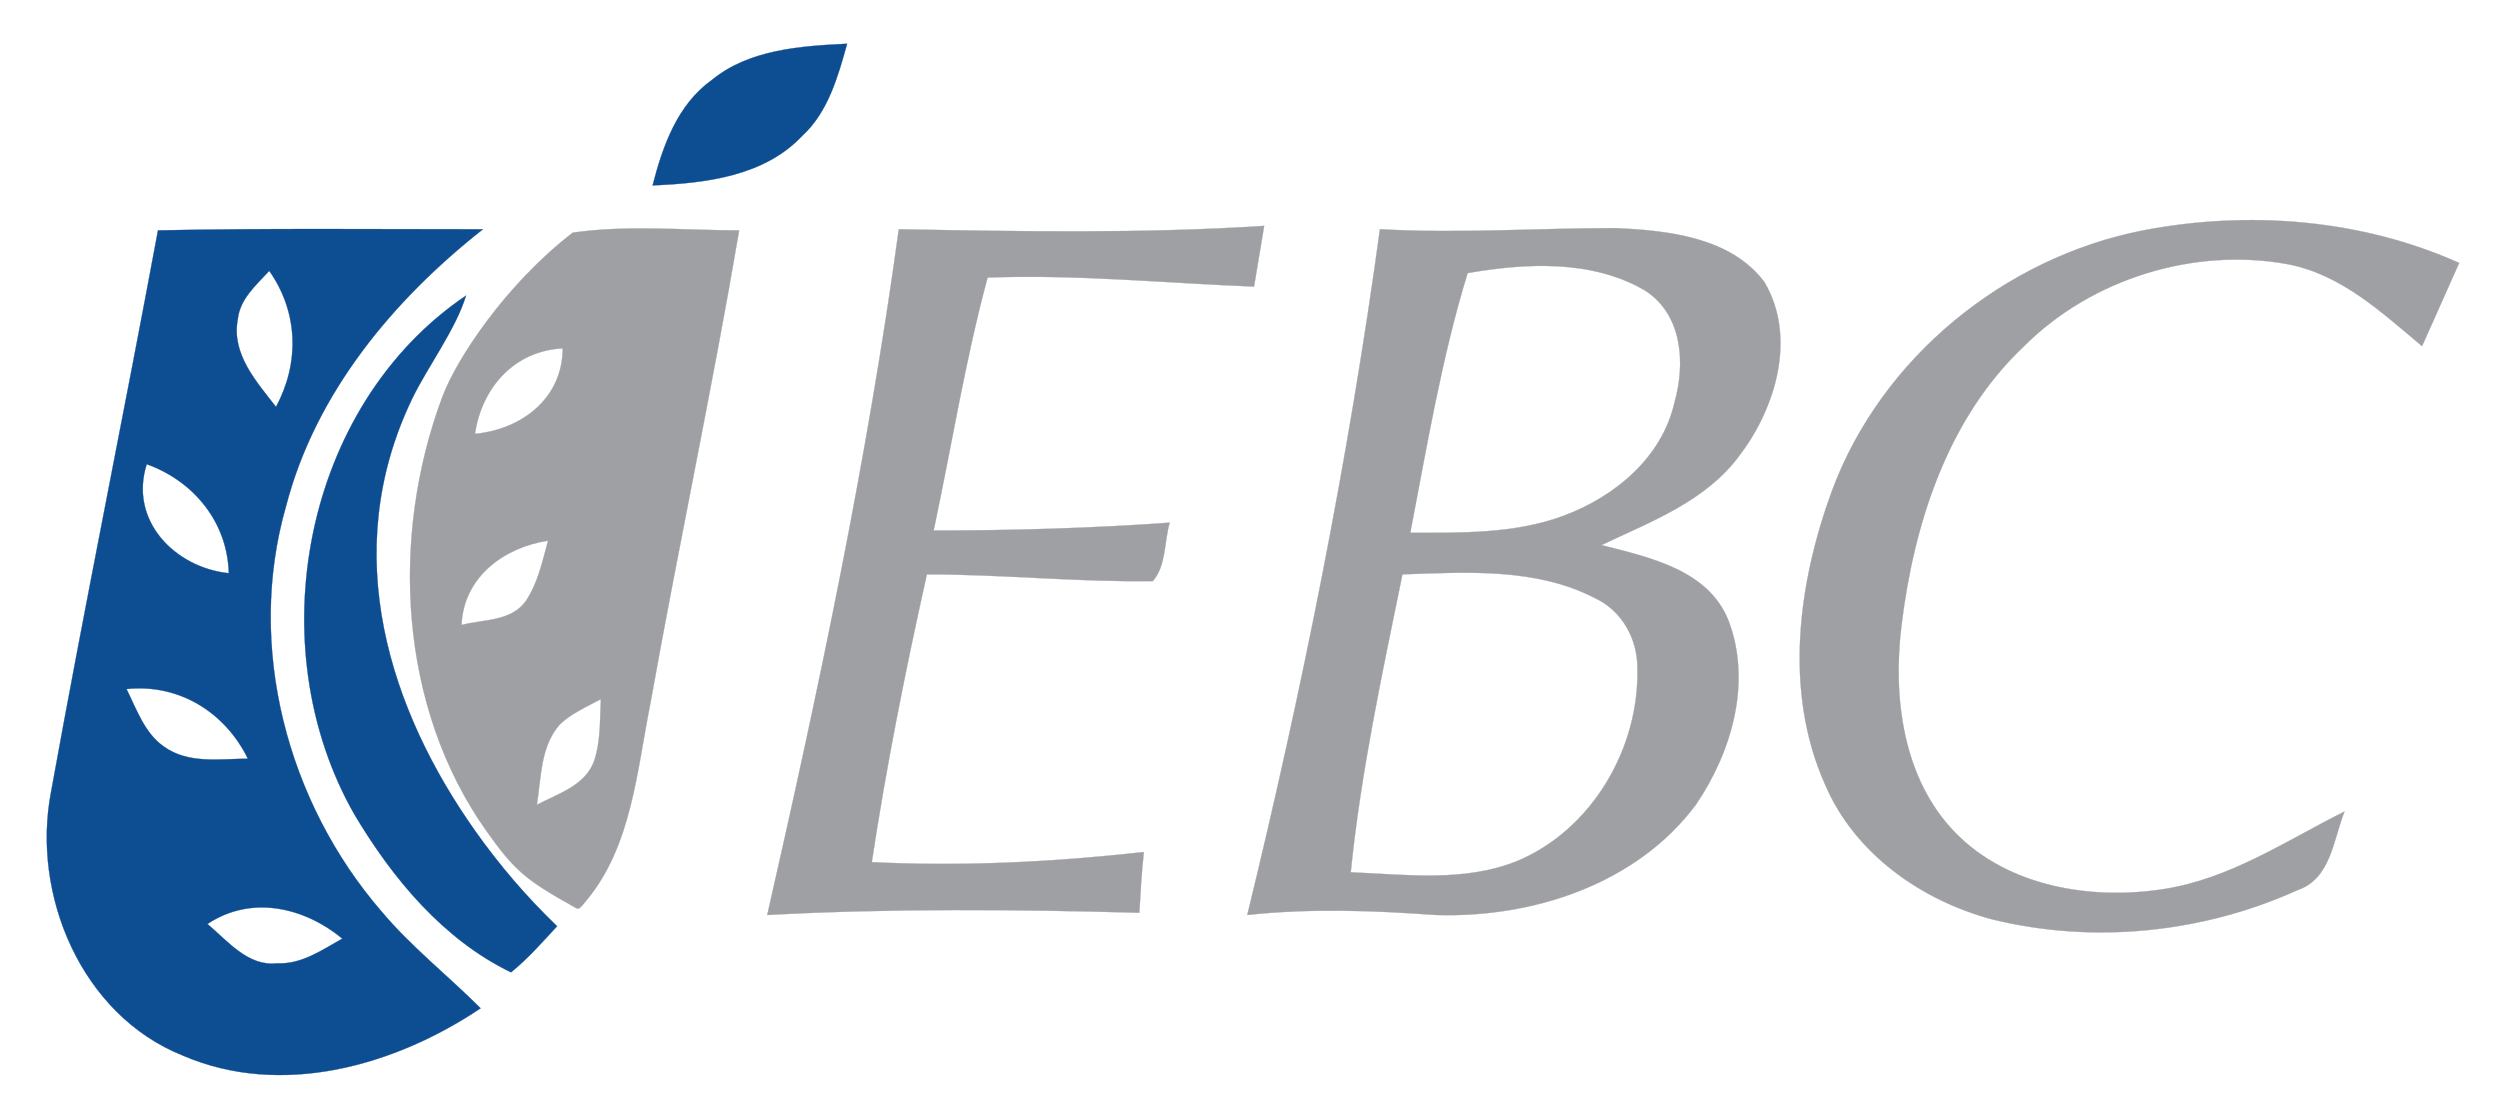
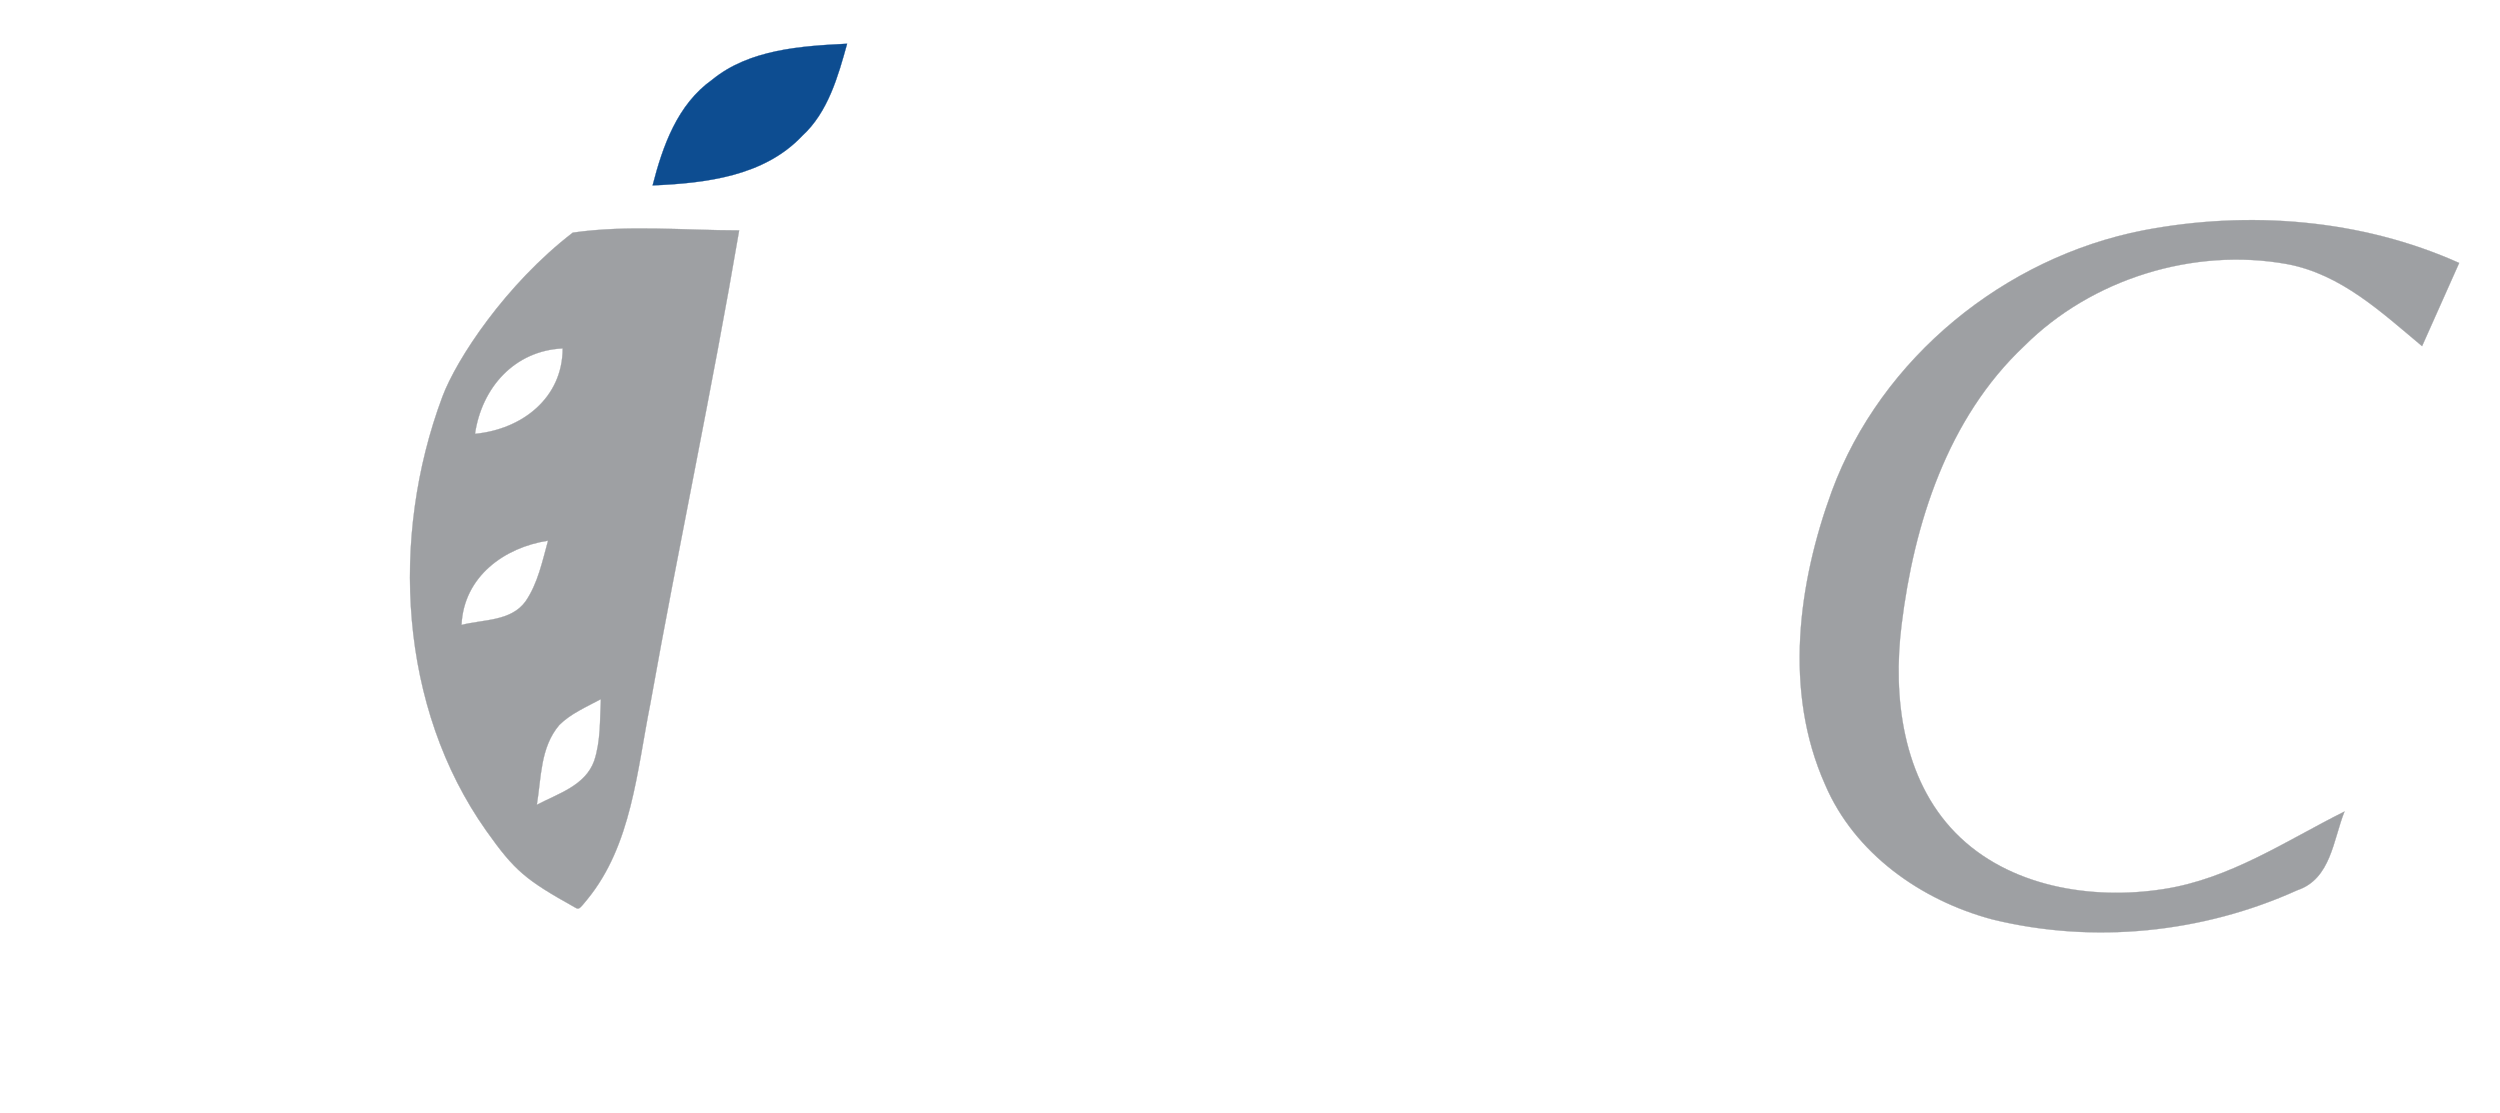
<svg xmlns="http://www.w3.org/2000/svg" version="1.1" id="Capa_1" x="0px" y="0px" viewBox="0 0 849.08 378.04" style="enable-background:new 0 0 849.08 378.04;" xml:space="preserve">
  <style type="text/css">
	.st0{fill:#0D4D91;stroke:#0D4D91;stroke-width:0.094;stroke-miterlimit:10;}
	.st1{fill:#9EA0A3;stroke:#9EA0A3;stroke-width:0.094;stroke-miterlimit:10;}
</style>
  <path class="st0" d="M241.88,27.08c12.6-10.31,30.16-11.45,45.82-12.22c-3.06,11.07-6.49,23.29-15.27,31.31  c-12.98,13.74-32.84,16.04-50.78,16.8C225.08,49.61,230.05,35.48,241.88,27.08L241.88,27.08z" />
  <path class="st1" d="M727.92,78.24c35.89-6.87,74.07-3.82,107.29,11.07c-4.2,9.55-8.4,18.71-12.6,28.25  c-13.74-11.45-27.49-24.44-45.82-27.87c-31.69-5.73-66.43,4.96-89.34,27.87c-25.97,24.44-37.42,60.33-41.62,94.69  c-3.05,24.43,0.38,52.31,18.33,70.63c17.95,18.33,46.2,22.91,70.63,19.09c22.53-3.44,41.62-16.42,61.47-26.35  c-3.82,9.54-4.58,22.91-16.04,26.73c-32.07,14.51-69.11,18.33-103.47,9.93c-24.43-6.49-46.96-22.53-56.89-45.82  c-14.13-31.69-9.17-68.34,2.29-99.65C638.96,121.39,680.96,87.41,727.92,78.24L727.92,78.24z" />
-   <path class="st1" d="M305.26,77.86c41.24,0.76,82.85,1.53,124.09-1.15c-1.14,6.87-2.29,13.74-3.44,20.62  c-30.16-1.15-60.32-4.2-90.49-3.06c-7.64,28.26-12.22,57.27-18.33,85.91c26.73,0,53.45-0.76,80.18-2.67  c-1.91,6.49-1.14,14.51-5.73,19.85c-25.58,0.38-51.16-2.29-76.74-2.29c-7.25,32.45-13.74,64.91-18.71,97.74  c30.54,1.53,61.47,0,92.4-3.43c-0.76,6.87-1.15,13.74-1.53,20.62c-42-1.14-84-1.53-126.38,0.76  C278.15,233.64,294.57,156.13,305.26,77.86L305.26,77.86z" />
-   <path class="st0" d="M120.47,276.78c-32.84-57.27-17.56-138.97,37.8-176.39c-3.44,11.45-13.18,24.35-18.39,35.24  c-25.25,52.69-7.12,106.09,21.45,146.5c8.32,11.76,17.56,22.53,27.87,32.45c-4.96,5.35-9.93,11.07-15.65,15.65  C150.63,319.16,133.45,298.54,120.47,276.78L120.47,276.78z" />
-   <path class="st1" d="M590.85,154.6c12.22-16.04,19.47-40.09,8.4-58.8c-11.45-15.27-32.84-17.56-50.78-18.33  c-26.35,0-53.07,1.91-79.8,0.38c-10.69,78.27-26.35,156.16-45.05,232.9c21.38-2.29,42.76-1.53,63.76,0  c32.83,1.14,68.34-10.31,88.58-37.42c12.22-17.95,19.09-41.62,11.07-62.62c-6.87-17.18-26.73-21.38-43.14-25.58  C560.69,177.13,579.4,170.26,590.85,154.6z M556.11,226.77c0.76,27.11-15.27,54.98-40.85,65.67c-17.94,7.25-37.8,4.58-56.51,3.82  c3.44-33.98,10.69-67.58,17.56-101.18c21.76-0.76,45.44-2.29,65.29,8.02C550.76,207.3,556.11,216.84,556.11,226.77z M568.71,136.66  c-4.2,18.71-20.24,32.07-37.8,38.56c-16.42,6.11-34.75,5.73-51.93,5.73c5.73-29.78,10.69-59.56,19.47-88.2  c19.86-3.44,42-4.58,59.94,5.73C571.38,106.5,572.53,123.3,568.71,136.66z" />
  <path class="st1" d="M194.54,79.01c-22.8,17.53-39.5,42.94-44.29,55.74c-17.88,47.85-14.73,105.52,14.89,147.38  c9.72,13.74,13.42,16.72,30.15,26.07c1.33,0.75,1.33,0.75,4.21-2.78c15.02-18.39,16.8-43.52,21.38-66.43  c9.55-53.45,21-106.91,30.16-160.74C232.34,78.24,213.25,76.33,194.54,79.01z M191.1,118.33c0,16.8-13.75,27.49-29.78,29.02  C163.61,131.7,174.68,119.1,191.1,118.33z M156.74,212.26c0.76-16.42,14.51-26.35,29.4-28.64c-1.91,6.87-3.44,14.51-7.64,20.62  C173.54,211.11,163.99,210.35,156.74,212.26z M201.79,258.45c-3.06,8.4-12.22,11.07-19.47,14.89c1.53-9.17,1.14-19.47,7.64-27.11  c3.82-3.82,9.16-6.11,14.12-8.78C203.7,244.33,204.08,251.58,201.79,258.45z" />
-   <path class="st0" d="M129.63,309.62c-32.07-37.04-46.2-90.11-32.45-137.83c9.93-38.18,36.27-69.87,66.82-93.92  c-36.65,0-73.69-0.38-110.34,0.38C41.81,142,28.83,205.39,17.38,268.76c-6.87,35.13,10.31,75.98,44.67,89.72  c33.6,14.51,72.16,3.44,101.18-16.04C152.16,331.38,139.56,321.45,129.63,309.62z M80.76,108.41c0.76-6.87,6.11-11.45,10.69-16.42  c9.93,14.13,10.31,31.31,2.29,46.2C87.25,129.79,78.47,120.24,80.76,108.41z M49.83,157.66c16.04,5.73,27.49,19.85,27.87,37.03  C59.38,192.78,43.72,176.75,49.83,157.66z M55.56,253.49c-6.49-4.58-9.16-12.6-12.6-19.47c17.94-1.91,33.6,8.02,41.23,23.67  C74.65,257.69,63.96,259.6,55.56,253.49z M94.12,327.18c-9.93,1.14-16.8-7.64-23.67-13.36c14.89-9.92,32.84-5.73,45.82,4.96  C109.4,322.6,102.52,327.56,94.12,327.18z" />
</svg>